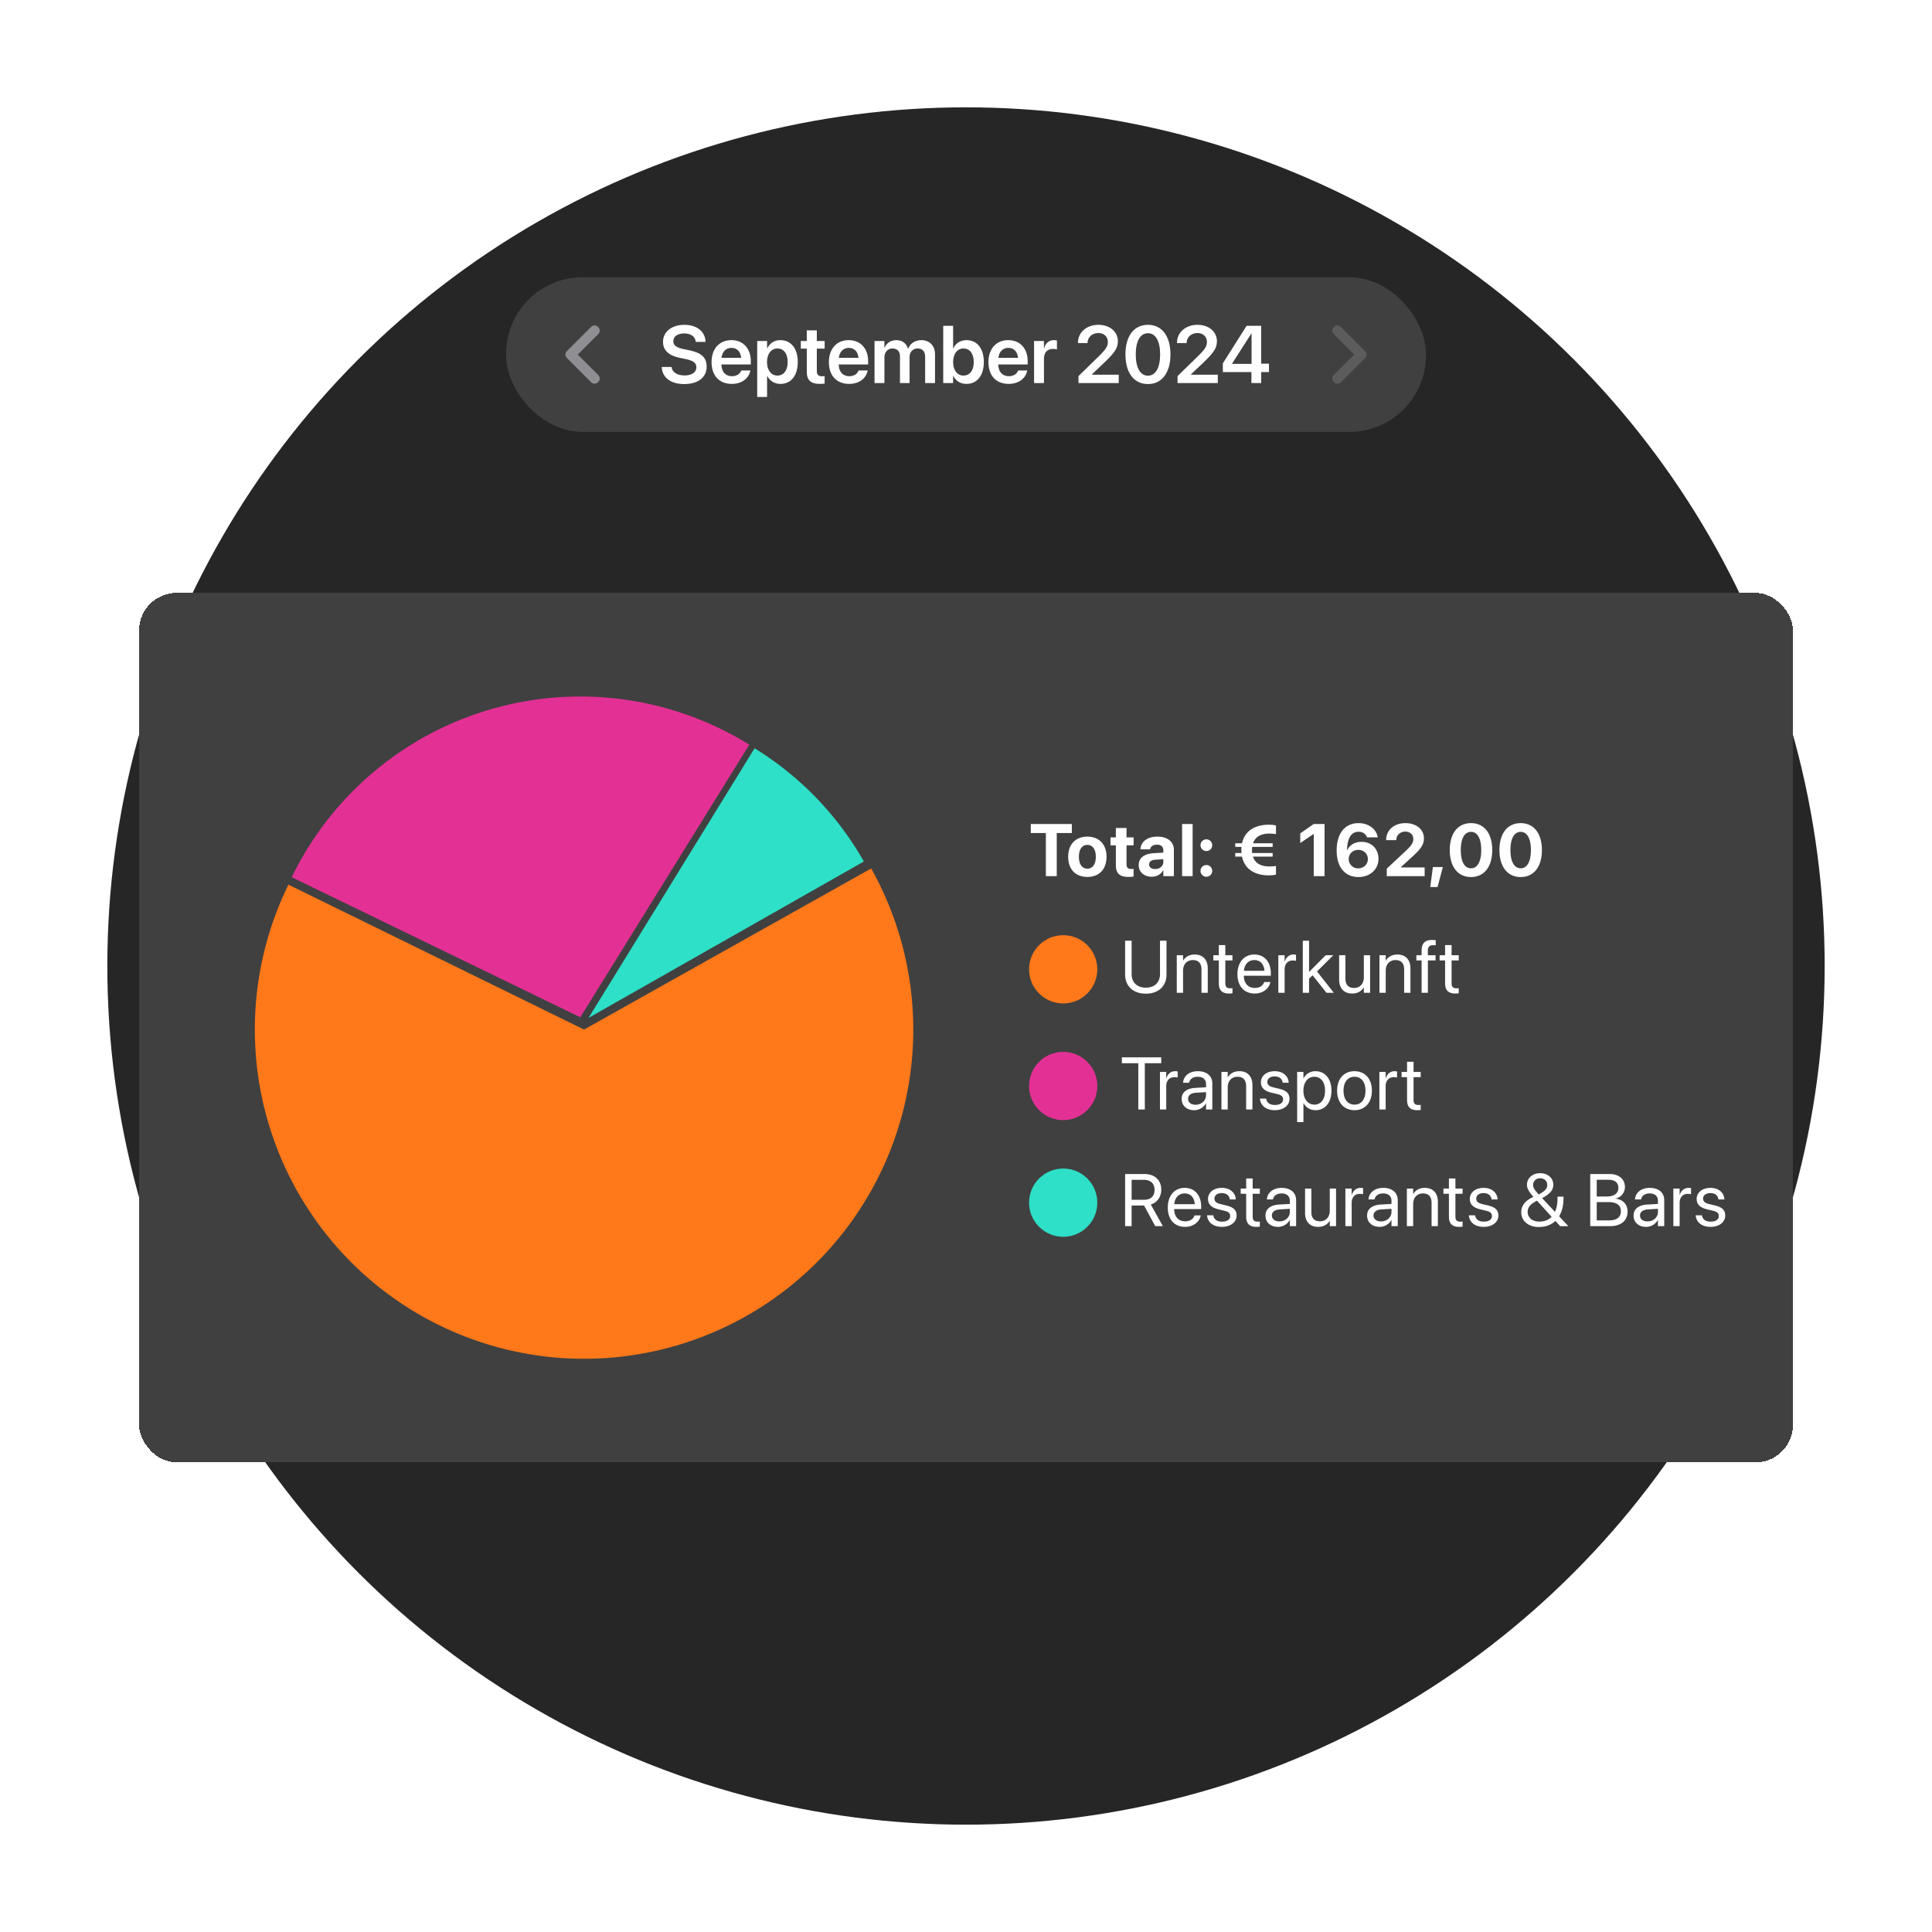
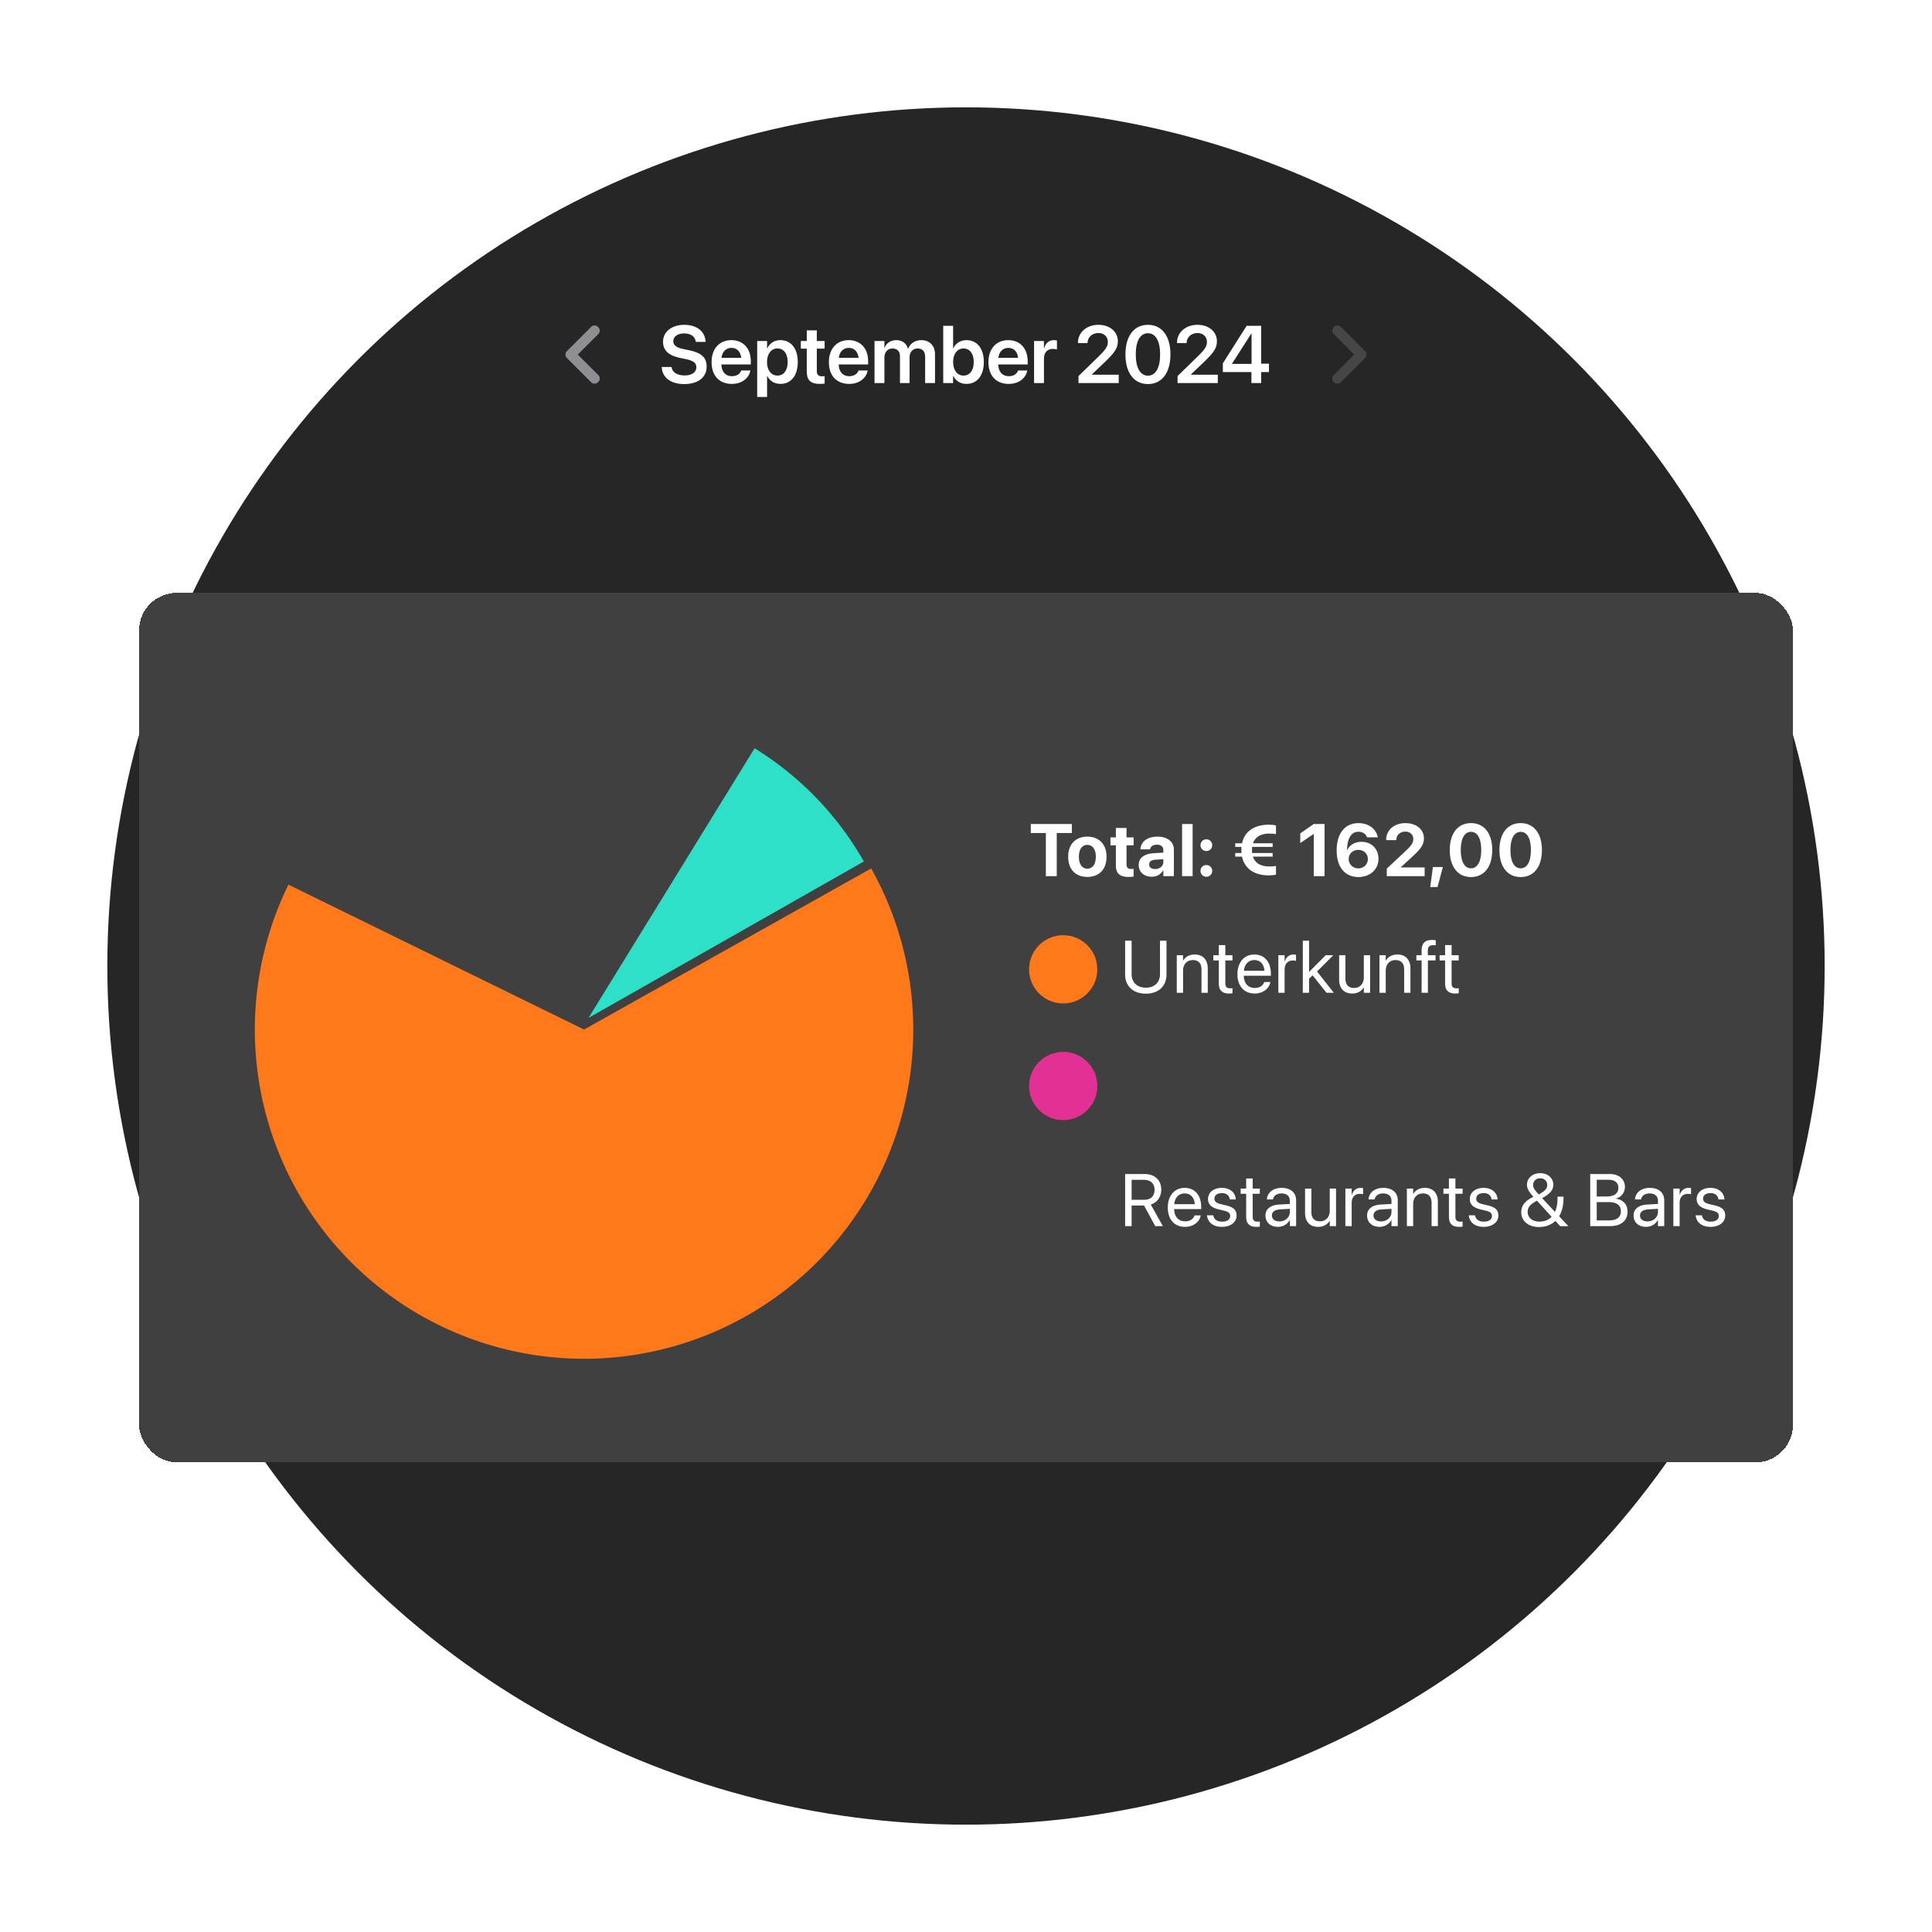
<svg xmlns="http://www.w3.org/2000/svg" width="576" height="576" fill="none">
  <g clip-path="url(#a)">
    <circle cx="288" cy="288" r="256" fill="#262626" />
-     <rect width="274.233" height="46.106" x="150.883" y="82.656" fill="#404040" rx="22.808" />
    <path fill="#8E8E93" fill-rule="evenodd" d="M178.387 111.828c.556.557.556 1.46 0 2.016l-.123.123a1.427 1.427 0 0 1-2.016 0l-7.25-7.25a1.427 1.427 0 0 1 0-2.016l7.25-7.25a1.426 1.426 0 0 1 2.016 0l.123.122c.556.557.556 1.46 0 2.016l-6.12 6.12 6.12 6.119Z" clip-rule="evenodd" />
    <path fill="#fff" d="M204.002 114.505c-3.917 0-6.496-1.846-6.697-4.911l-.012-.177h2.923l.023.142c.225 1.467 1.728 2.378 3.87 2.378 2.153 0 3.502-.958 3.502-2.426v-.011c0-1.278-.887-1.965-3.088-2.426l-1.834-.379c-3.361-.698-5.018-2.26-5.018-4.804v-.012c.012-3.005 2.651-5.04 6.331-5.04 3.727 0 6.165 1.964 6.342 4.886l.012.201h-2.922l-.024-.142c-.201-1.49-1.515-2.378-3.432-2.378-1.999.012-3.242.947-3.242 2.307v.012c0 1.207.935 1.917 2.994 2.343l1.846.379c3.55.734 5.1 2.177 5.1 4.84v.011c0 3.183-2.509 5.207-6.674 5.207Zm14.176-.048c-3.763 0-6.035-2.496-6.035-6.484v-.012c0-3.952 2.307-6.555 5.893-6.555 3.585 0 5.81 2.52 5.81 6.307v.946h-8.78c.047 2.201 1.254 3.503 3.171 3.503 1.467 0 2.426-.781 2.71-1.621l.023-.083h2.757l-.035.13c-.391 1.929-2.236 3.869-5.514 3.869Zm-.107-10.744c-1.562 0-2.733 1.053-2.97 2.982h5.881c-.213-1.988-1.349-2.982-2.911-2.982Zm7.68 14.637v-16.684h2.946v2.166h.059c.722-1.503 2.095-2.426 3.893-2.426 3.183 0 5.195 2.485 5.195 6.532v.011c0 4.024-2.012 6.508-5.159 6.508-1.787 0-3.219-.899-3.929-2.366h-.059v6.259h-2.946Zm6.023-6.377c1.881 0 3.064-1.551 3.064-4.024v-.011c0-2.509-1.183-4.047-3.064-4.047-1.823 0-3.1 1.585-3.1 4.047v.011c0 2.45 1.277 4.024 3.1 4.024Zm12.625 2.484c-2.626 0-3.869-1.064-3.869-3.644v-6.875h-1.775v-2.272h1.775v-3.183h2.994v3.183h2.331v2.272h-2.331v6.626c0 1.231.544 1.622 1.621 1.622.284 0 .509-.036.71-.048v2.213c-.343.047-.864.106-1.456.106Zm8.757 0c-3.763 0-6.035-2.496-6.035-6.484v-.012c0-3.952 2.307-6.555 5.893-6.555 3.585 0 5.81 2.52 5.81 6.307v.946h-8.78c.047 2.201 1.254 3.503 3.171 3.503 1.467 0 2.426-.781 2.71-1.621l.023-.083h2.757l-.035.13c-.391 1.929-2.237 3.869-5.514 3.869Zm-.107-10.744c-1.562 0-2.733 1.053-2.97 2.982h5.881c-.213-1.988-1.349-2.982-2.911-2.982Zm7.68 10.496v-12.543h2.946v2.012h.059c.533-1.373 1.823-2.272 3.479-2.272 1.751 0 3.018.923 3.479 2.532h.071c.604-1.562 2.094-2.532 3.905-2.532 2.473 0 4.094 1.68 4.094 4.189v8.614h-2.946v-7.881c0-1.55-.805-2.437-2.249-2.437-1.42 0-2.39 1.053-2.39 2.567v7.751h-2.863v-8.035c0-1.408-.852-2.283-2.225-2.283-1.42 0-2.414 1.112-2.414 2.638v7.68h-2.946Zm27.405.248c-1.811 0-3.195-.899-3.905-2.378h-.071v2.13h-2.947V97.134h2.947v6.686h.071c.71-1.503 2.142-2.414 3.917-2.414 3.147 0 5.17 2.473 5.17 6.52v.012c0 4.035-2.011 6.519-5.182 6.519Zm-.888-2.484c1.893 0 3.065-1.539 3.065-4.035v-.012c0-2.497-1.183-4.035-3.065-4.035-1.81 0-3.088 1.585-3.088 4.035v.012c0 2.461 1.266 4.035 3.088 4.035Zm13.478 2.484c-3.763 0-6.035-2.496-6.035-6.484v-.012c0-3.952 2.307-6.555 5.893-6.555 3.585 0 5.81 2.52 5.81 6.307v.946h-8.78c.047 2.201 1.254 3.503 3.171 3.503 1.467 0 2.426-.781 2.71-1.621l.023-.083h2.757l-.035.13c-.391 1.929-2.236 3.869-5.514 3.869Zm-.107-10.744c-1.562 0-2.733 1.053-2.97 2.982h5.881c-.213-1.988-1.349-2.982-2.911-2.982Zm7.68 10.496v-12.543h2.946v2.166h.059c.391-1.515 1.432-2.426 2.876-2.426.367 0 .71.059.935.118v2.663c-.249-.095-.699-.166-1.196-.166-1.668 0-2.674 1.053-2.674 2.911v7.277h-2.946Zm13.241 0v-2.083l6.035-5.881c2.236-2.189 2.721-3.052 2.721-4.319v-.023c-.012-1.527-1.159-2.615-2.804-2.615-1.893 0-3.219 1.266-3.254 2.911v.082h-2.864v-.082c0-3.124 2.627-5.36 6.094-5.36 3.42 0 5.81 2.07 5.81 4.886v.024c0 2.012-.935 3.372-3.94 6.26l-3.763 3.573v.13h7.963v2.497h-11.998Zm20.707.296c-4.188 0-6.709-3.396-6.709-8.828v-.023c0-5.431 2.521-8.816 6.709-8.816 4.177 0 6.71 3.385 6.71 8.816v.023c0 5.432-2.533 8.828-6.71 8.828Zm0-2.497c2.296 0 3.633-2.39 3.633-6.331v-.023c0-3.941-1.337-6.307-3.633-6.307-2.307 0-3.632 2.366-3.632 6.307v.023c0 3.941 1.325 6.331 3.632 6.331Zm8.828 2.201v-2.083l6.034-5.881c2.237-2.189 2.722-3.052 2.722-4.319v-.023c-.012-1.527-1.16-2.615-2.804-2.615-1.894 0-3.219 1.266-3.254 2.911v.082h-2.864v-.082c0-3.124 2.627-5.36 6.094-5.36 3.42 0 5.81 2.07 5.81 4.886v.024c0 2.012-.935 3.372-3.94 6.26l-3.763 3.573v.13h7.963v2.497h-11.998Zm22.021 0v-3.278h-8.52v-2.603l7.088-11.194h4.343v11.289h2.319v2.508h-2.319v3.278h-2.911Zm-5.775-5.715h5.822v-9.052h-.071l-5.751 8.969v.083Z" />
    <path fill="#fff" fill-opacity=".15" fill-rule="evenodd" d="M397.613 99.59a1.427 1.427 0 0 1 0-2.016l.123-.123a1.426 1.426 0 0 1 2.016 0l7.25 7.25a1.427 1.427 0 0 1 0 2.016l-7.25 7.25a1.425 1.425 0 0 1-2.016 0l-.123-.122a1.427 1.427 0 0 1 0-2.016l6.12-6.12-6.12-6.12Z" clip-rule="evenodd" />
    <g filter="url(#b)">
      <rect width="493.081" height="259.213" x="41.461" y="158.393" fill="#404040" rx="11.164" shape-rendering="crispEdges" />
-       <path fill="#E33095" d="M223.398 203.632a95.63 95.63 0 0 0-136.417 39.511l86.028 41.766 50.389-81.277Z" />
      <path fill="#2DE0C7" d="M257.551 238.46a94.406 94.406 0 0 0-32.58-33.755l-49.51 80.387 82.09-46.632Z" />
      <path fill="#FF7819" d="M85.997 245.36a98.156 98.156 0 0 0 42.301 130 98.158 98.158 0 0 0 96.409-2.678 98.156 98.156 0 0 0 47.574-83.895 98.154 98.154 0 0 0-12.554-48.252l-85.598 48.029-88.132-43.204Z" />
      <path fill="#fff" d="M311.807 242.824v-12.853h-4.489v-2.681h12.239v2.681h-4.499v12.853h-3.251Zm12.374.237c-3.509 0-5.716-2.25-5.716-6.007v-.021c0-3.714 2.26-5.986 5.705-5.986 3.456 0 5.727 2.25 5.727 5.986v.021c0 3.768-2.228 6.007-5.716 6.007Zm.011-2.465c1.528 0 2.508-1.292 2.508-3.542v-.021c0-2.229-1.001-3.521-2.53-3.521-1.518 0-2.508 1.292-2.508 3.521v.021c0 2.261.98 3.542 2.53 3.542Zm12.256 2.465c-2.562 0-3.768-.99-3.768-3.466v-5.943h-1.604v-2.368h1.604v-2.82h3.176v2.82h2.11v2.368h-2.11v5.598c0 1.077.484 1.443 1.432 1.443.28 0 .484-.033.678-.054v2.304a9.933 9.933 0 0 1-1.518.118Zm6.917-.054c-2.315 0-3.876-1.453-3.876-3.488v-.021c0-2.099 1.626-3.327 4.489-3.51l2.853-.172v-.71c0-1.023-.667-1.658-1.895-1.658-1.173 0-1.884.549-2.034 1.292l-.022.097h-2.874l.011-.13c.172-2.131 2.002-3.66 5.049-3.66 2.981 0 4.908 1.54 4.908 3.865v7.912h-3.143v-1.722h-.065c-.656 1.184-1.883 1.905-3.401 1.905Zm-.765-3.649c0 .85.7 1.356 1.787 1.356 1.411 0 2.444-.904 2.444-2.11v-.829l-2.379.151c-1.217.075-1.852.592-1.852 1.41v.022Zm9.824 3.466V227.29h3.143v15.534h-3.143Zm7.239-7.482a1.723 1.723 0 0 1-1.744-1.743 1.73 1.73 0 0 1 1.744-1.744c.969 0 1.744.775 1.744 1.744a1.73 1.73 0 0 1-1.744 1.743Zm0 7.665a1.73 1.73 0 0 1-1.744-1.744c0-.979.765-1.744 1.744-1.744a1.73 1.73 0 0 1 1.744 1.744c0 .969-.775 1.744-1.744 1.744Zm8.612-5.996v-1.076h1.863c-.022-.28-.033-.582-.033-.883l-.01-.022c0-.323.021-.624.043-.925h-1.863v-1.077h2.024c.786-3.671 3.822-5.533 7.977-5.533.797 0 1.604.086 2.142.226v2.583c-.516-.096-1.356-.161-2.023-.161-2.423 0-4.156.947-4.823 2.885h5.856v1.077h-6.104a6.636 6.636 0 0 0-.054.936v.022c0 .312.011.602.043.872h6.115v1.076h-5.878c.646 1.981 2.39 2.928 4.845 2.928.667 0 1.507-.054 2.023-.151v2.584c-.538.14-1.345.226-2.142.226-4.177 0-7.212-1.884-7.988-5.587h-2.013Zm23.404 5.813v-12.552h-.065l-3.961 2.691v-2.885l4.015-2.788h3.23v15.534h-3.219Zm13.311.269c-3.746 0-6.481-2.637-6.481-7.901v-.022c0-5.092 2.466-8.149 6.513-8.149 3.004 0 5.264 1.733 5.727 4.134l.022.108h-3.208l-.033-.097c-.387-.937-1.248-1.572-2.519-1.572-2.271 0-3.261 2.164-3.38 4.909-.011.215-.021.43-.021.592h.064c.614-1.443 2.143-2.498 4.242-2.498 3.003 0 5.059 2.132 5.059 5.038v.022c0 3.176-2.529 5.436-5.985 5.436Zm-2.885-5.361c0 1.561 1.249 2.778 2.842 2.778 1.582 0 2.863-1.206 2.863-2.735v-.021c0-1.615-1.216-2.756-2.831-2.756-1.625 0-2.874 1.13-2.874 2.713v.021Zm11.341 5.092v-2.228l5.49-5.135c2.002-1.873 2.422-2.638 2.422-3.714v-.022c-.01-1.27-.979-2.174-2.357-2.174-1.593 0-2.67 1.044-2.713 2.444l-.011.096h-3.014v-.086c0-2.928 2.433-4.984 5.716-4.984 3.284 0 5.544 1.873 5.544 4.521v.022c0 1.884-.893 3.111-3.574 5.576l-3.251 2.971v.13h7.041v2.583h-11.293Zm12.967 3.241.785-5.954h2.972l-1.583 5.954h-2.174Zm12.148-2.972c-3.94 0-6.33-3.089-6.33-8.03v-.022c0-4.941 2.39-8.02 6.33-8.02s6.33 3.079 6.33 8.02v.022c0 4.941-2.39 8.03-6.33 8.03Zm0-2.605c1.938 0 3.047-2.013 3.047-5.425v-.022c0-3.412-1.109-5.415-3.047-5.415-1.938 0-3.046 2.003-3.046 5.415v.022c0 3.412 1.108 5.425 3.046 5.425Zm14.808 2.605c-3.94 0-6.33-3.089-6.33-8.03v-.022c0-4.941 2.39-8.02 6.33-8.02s6.329 3.079 6.329 8.02v.022c0 4.941-2.389 8.03-6.329 8.03Zm0-2.605c1.937 0 3.046-2.013 3.046-5.425v-.022c0-3.412-1.109-5.415-3.046-5.415-1.938 0-3.047 2.003-3.047 5.415v.022c0 3.412 1.109 5.425 3.047 5.425Z" />
      <circle cx="316.976" cy="270.607" r="10.175" fill="#FF7819" />
      <path fill="#fff" d="M341.62 277.866c-3.854 0-6.179-2.325-6.179-5.706v-10.087h1.937v9.958c0 2.39 1.551 4.048 4.242 4.048s4.22-1.658 4.22-4.048v-9.958h1.937v10.087c0 3.381-2.303 5.706-6.157 5.706Zm9.22-.259v-11.195h1.873v1.593h.043c.603-1.044 1.744-1.809 3.445-1.809 2.455 0 3.876 1.594 3.876 4.145v7.266h-1.873v-6.932c0-1.82-.851-2.821-2.573-2.821-1.766 0-2.918 1.26-2.918 3.165v6.588h-1.873Zm15.604.216c-2.056 0-3.068-.926-3.068-3.068v-6.793h-1.636v-1.55h1.636v-3.025h1.938v3.025h2.131v1.55h-2.131v6.782c0 1.195.527 1.529 1.529 1.529.226 0 .441-.033.602-.044v1.518a7.796 7.796 0 0 1-1.001.076Zm7.638 0c-3.219 0-5.156-2.25-5.156-5.77v-.011c0-3.466 1.981-5.846 5.038-5.846 3.057 0 4.919 2.272 4.919 5.631v.689h-8.063c.043 2.303 1.314 3.649 3.305 3.649 1.421 0 2.422-.711 2.745-1.669l.033-.097h1.84l-.021.108c-.366 1.852-2.196 3.316-4.64 3.316Zm-.129-9.969c-1.625 0-2.896 1.109-3.1 3.197h6.125c-.183-2.174-1.389-3.197-3.025-3.197Zm7.164 9.753v-11.195h1.873v1.894h.043c.377-1.291 1.346-2.11 2.606-2.11.323 0 .602.054.753.076v1.819c-.151-.054-.549-.108-1.001-.108-1.453 0-2.401 1.012-2.401 2.713v6.911h-1.873Zm7.294 0v-15.534h1.873v9.28h.043l4.909-4.941h2.271l-4.855 4.833 5.006 6.362h-2.175l-4.155-5.221-1.044 1.002v4.219h-1.873Zm14.71.216c-2.454 0-3.875-1.594-3.875-4.145v-7.266h1.873v6.932c0 1.82.85 2.821 2.573 2.821 1.765 0 2.917-1.26 2.917-3.165v-6.588h1.873v11.195h-1.873v-1.593h-.043c-.603 1.044-1.744 1.809-3.445 1.809Zm8.144-.216v-11.195h1.873v1.593h.043c.603-1.044 1.744-1.809 3.445-1.809 2.455 0 3.876 1.594 3.876 4.145v7.266h-1.874v-6.932c0-1.82-.85-2.821-2.572-2.821-1.766 0-2.918 1.26-2.918 3.165v6.588h-1.873Zm12.568 0v-9.645h-1.56v-1.55h1.56v-1.378c0-2.153 1.002-3.176 3.069-3.176.419 0 .861.032 1.141.075v1.518a6.149 6.149 0 0 0-.808-.043c-1.033 0-1.55.528-1.55 1.637v1.367h2.304v1.55h-2.282v9.645h-1.874Zm10.071.216c-2.056 0-3.068-.926-3.068-3.068v-6.793H429.2v-1.55h1.636v-3.025h1.938v3.025h2.131v1.55h-2.131v6.782c0 1.195.527 1.529 1.529 1.529.226 0 .441-.033.602-.044v1.518a7.796 7.796 0 0 1-1.001.076Z" />
      <circle cx="316.976" cy="305.39" r="10.175" fill="#E33095" />
-       <path fill="#fff" d="M339.37 312.391v-13.79h-4.898v-1.744h11.734v1.744h-4.898v13.79h-1.938Zm6.454 0v-11.196h1.873v1.895h.043c.377-1.292 1.346-2.11 2.605-2.11.323 0 .603.053.754.075v1.819c-.151-.054-.549-.107-1.002-.107-1.453 0-2.4 1.012-2.4 2.712v6.912h-1.873Zm10.2.215c-2.229 0-3.725-1.346-3.725-3.38v-.022c0-1.905 1.486-3.1 4.058-3.251l3.208-.183v-.936c0-1.368-.893-2.197-2.454-2.197-1.443 0-2.347.689-2.562 1.691l-.022.096h-1.808l.011-.118c.161-1.841 1.765-3.326 4.403-3.326 2.648 0 4.306 1.431 4.306 3.671v7.74h-1.874v-1.82h-.043c-.656 1.228-2.002 2.035-3.498 2.035Zm-1.809-3.38c0 1.076.883 1.754 2.229 1.754 1.765 0 3.121-1.216 3.121-2.842v-.915l-2.992.183c-1.497.087-2.358.754-2.358 1.798v.022Zm9.942 3.165v-11.196h1.873v1.593h.043c.603-1.044 1.744-1.808 3.445-1.808 2.454 0 3.875 1.593 3.875 4.144v7.267h-1.873v-6.933c0-1.819-.85-2.821-2.573-2.821-1.765 0-2.917 1.26-2.917 3.165v6.589h-1.873Zm15.938.215c-2.638 0-4.231-1.346-4.457-3.348l-.011-.097h1.873l.022.108c.226 1.119 1.055 1.776 2.583 1.776 1.518 0 2.423-.635 2.423-1.647v-.011c0-.807-.42-1.259-1.691-1.572l-1.776-.43c-2.11-.506-3.132-1.486-3.132-3.1v-.011c0-1.927 1.69-3.294 4.112-3.294 2.454 0 4.015 1.431 4.155 3.305l.011.139h-1.787l-.011-.075c-.151-1.087-.98-1.808-2.368-1.808-1.357 0-2.196.656-2.196 1.647v.01c0 .765.506 1.292 1.744 1.594l1.776.43c2.261.549 3.079 1.443 3.079 3.036v.011c0 1.959-1.852 3.337-4.349 3.337Zm6.636 3.552v-14.963h1.873v1.895h.044c.699-1.303 1.948-2.11 3.552-2.11 2.864 0 4.758 2.282 4.758 5.813v.011c0 3.53-1.916 5.802-4.726 5.802-1.582 0-2.885-.797-3.584-2.088h-.044v5.64h-1.873Zm5.103-5.21c1.981 0 3.208-1.593 3.208-4.144v-.011c0-2.573-1.227-4.156-3.208-4.156-1.895 0-3.24 1.648-3.24 4.156v.011c0 2.497 1.356 4.144 3.24 4.144Zm11.998 1.658c-3.111 0-5.189-2.25-5.189-5.813v-.022c0-3.563 2.088-5.791 5.178-5.791s5.189 2.217 5.189 5.791v.022c0 3.574-2.089 5.813-5.178 5.813Zm.011-1.658c1.97 0 3.251-1.529 3.251-4.155v-.022c0-2.626-1.292-4.134-3.273-4.134-1.948 0-3.262 1.518-3.262 4.134v.022c0 2.637 1.303 4.155 3.284 4.155Zm7.401 1.443v-11.196h1.873v1.895h.043c.377-1.292 1.345-2.11 2.605-2.11.323 0 .603.053.754.075v1.819c-.151-.054-.55-.107-1.002-.107-1.453 0-2.4 1.012-2.4 2.712v6.912h-1.873Zm11.319.215c-2.056 0-3.068-.926-3.068-3.068v-6.793h-1.636v-1.55h1.636v-3.025h1.938v3.025h2.131v1.55h-2.131v6.782c0 1.195.527 1.529 1.528 1.529.227 0 .442-.033.603-.043v1.518a8.02 8.02 0 0 1-1.001.075Z" />
-       <circle cx="316.976" cy="340.175" r="10.175" fill="#2DE0C7" />
      <path fill="#fff" d="M335.441 347.176v-15.534h5.824c2.992 0 4.952 1.83 4.952 4.629v.021c0 2.153-1.185 3.822-3.122 4.435l3.595 6.449h-2.271l-3.327-6.147h-3.714v6.147h-1.937Zm1.937-7.859h3.714c1.992 0 3.122-1.076 3.122-2.982v-.021c0-1.852-1.216-2.95-3.208-2.95h-3.628v5.953Zm15.938 8.074c-3.219 0-5.156-2.25-5.156-5.77v-.011c0-3.466 1.981-5.845 5.038-5.845 3.057 0 4.919 2.271 4.919 5.63v.689h-8.063c.043 2.304 1.314 3.649 3.305 3.649 1.421 0 2.422-.71 2.745-1.668l.033-.097h1.84l-.021.107c-.366 1.852-2.196 3.316-4.64 3.316Zm-.129-9.968c-1.626 0-2.896 1.108-3.1 3.197h6.125c-.183-2.175-1.389-3.197-3.025-3.197Zm11.137 9.968c-2.638 0-4.231-1.346-4.457-3.348l-.011-.097h1.873l.022.108c.226 1.119 1.055 1.776 2.583 1.776 1.518 0 2.422-.635 2.422-1.647v-.011c0-.807-.419-1.259-1.69-1.571l-1.776-.431c-2.11-.506-3.133-1.486-3.133-3.1v-.011c0-1.927 1.691-3.294 4.113-3.294 2.454 0 4.015 1.432 4.155 3.305l.011.14h-1.787l-.011-.076c-.151-1.087-.98-1.808-2.368-1.808-1.357 0-2.196.656-2.196 1.647v.011c0 .764.506 1.291 1.744 1.593l1.776.43c2.261.549 3.079 1.443 3.079 3.036v.011c0 1.959-1.852 3.337-4.349 3.337Zm10.275 0c-2.056 0-3.068-.926-3.068-3.068v-6.793h-1.636v-1.55h1.636v-3.025h1.938v3.025h2.131v1.55h-2.131v6.782c0 1.195.527 1.529 1.528 1.529.226 0 .442-.032.603-.043v1.518a8.02 8.02 0 0 1-1.001.075Zm6.411 0c-2.229 0-3.725-1.346-3.725-3.38v-.022c0-1.905 1.485-3.1 4.058-3.251l3.208-.183v-.936c0-1.367-.893-2.196-2.454-2.196-1.443 0-2.347.689-2.562 1.69l-.022.097h-1.808l.011-.119c.161-1.841 1.765-3.326 4.402-3.326 2.649 0 4.306 1.432 4.306 3.671v7.74h-1.873v-1.82h-.043c-.656 1.228-2.002 2.035-3.498 2.035Zm-1.809-3.38c0 1.076.883 1.755 2.228 1.755 1.766 0 3.122-1.217 3.122-2.842v-.915l-2.992.183c-1.497.086-2.358.753-2.358 1.797v.022Zm13.763 3.38c-2.454 0-3.875-1.593-3.875-4.144v-7.267h1.873v6.933c0 1.819.85 2.82 2.573 2.82 1.765 0 2.917-1.259 2.917-3.165v-6.588h1.873v11.196h-1.873v-1.593h-.043c-.603 1.044-1.744 1.808-3.445 1.808Zm8.144-.215V335.98h1.873v1.895h.043c.377-1.292 1.346-2.11 2.606-2.11.322 0 .602.054.753.075v1.819c-.151-.053-.549-.107-1.001-.107-1.453 0-2.401 1.012-2.401 2.713v6.911h-1.873Zm10.2.215c-2.228 0-3.725-1.346-3.725-3.38v-.022c0-1.905 1.486-3.1 4.059-3.251l3.208-.183v-.936c0-1.367-.894-2.196-2.455-2.196-1.442 0-2.346.689-2.562 1.69l-.021.097h-1.809l.011-.119c.162-1.841 1.766-3.326 4.403-3.326 2.648 0 4.306 1.432 4.306 3.671v7.74h-1.873v-1.82h-.043c-.657 1.228-2.002 2.035-3.499 2.035Zm-1.808-3.38c0 1.076.882 1.755 2.228 1.755 1.766 0 3.122-1.217 3.122-2.842v-.915l-2.993.183c-1.496.086-2.357.753-2.357 1.797v.022Zm9.941 3.165V335.98h1.873v1.593h.043c.603-1.044 1.744-1.808 3.445-1.808 2.455 0 3.876 1.593 3.876 4.144v7.267h-1.873v-6.933c0-1.819-.851-2.82-2.573-2.82-1.766 0-2.918 1.259-2.918 3.165v6.588h-1.873Zm15.604.215c-2.056 0-3.068-.926-3.068-3.068v-6.793h-1.636v-1.55h1.636v-3.025h1.938v3.025h2.132v1.55h-2.132v6.782c0 1.195.528 1.529 1.529 1.529.226 0 .441-.032.603-.043v1.518a8.038 8.038 0 0 1-1.002.075Zm7.326 0c-2.637 0-4.231-1.346-4.457-3.348l-.01-.097h1.873l.021.108c.226 1.119 1.055 1.776 2.584 1.776 1.518 0 2.422-.635 2.422-1.647v-.011c0-.807-.42-1.259-1.69-1.571l-1.776-.431c-2.11-.506-3.133-1.486-3.133-3.1v-.011c0-1.927 1.69-3.294 4.112-3.294 2.455 0 4.016 1.432 4.156 3.305l.01.14h-1.787l-.01-.076c-.151-1.087-.98-1.808-2.369-1.808-1.356 0-2.196.656-2.196 1.647v.011c0 .764.506 1.291 1.744 1.593l1.776.43c2.261.549 3.079 1.443 3.079 3.036v.011c0 1.959-1.851 3.337-4.349 3.337Zm16.374.043c-3.068 0-5.21-1.808-5.21-4.392v-.011c0-1.83 1.012-3.219 3.057-4.306l.57-.301c-1.334-1.497-1.905-2.455-1.916-3.574v-.011c0-1.981 1.68-3.456 3.919-3.456 2.271 0 3.929 1.432 3.929 3.445v.011c0 1.529-.883 2.648-3.326 3.983l3.821 4.091c.506-1.098.765-2.465.765-4.069v-.463h1.787v.473c0 2.153-.463 3.973-1.314 5.372l2.691 2.885v.065h-2.368l-1.421-1.561c-1.249 1.184-2.939 1.819-4.984 1.819Zm-1.669-12.498c0 .85.528 1.539 1.68 2.788 1.905-1.012 2.53-1.765 2.53-2.81v-.01c0-1.185-.862-2.003-2.11-2.003-1.217 0-2.1.84-2.1 2.024v.011Zm-1.625 7.977c0 1.733 1.399 2.906 3.466 2.906 1.561 0 2.788-.506 3.682-1.431l-4.371-4.802-.506.28c-1.636.937-2.271 1.852-2.271 3.036v.011Zm18.656 4.263v-15.534h5.888c2.659 0 4.457 1.55 4.457 3.875v.022c0 1.604-1.206 3.165-2.81 3.391v.043c2.24.258 3.596 1.765 3.596 3.821v.022c0 2.734-1.959 4.36-5.264 4.36h-5.867Zm5.447-13.823h-3.509v4.985h2.906c2.293 0 3.542-.915 3.542-2.595v-.021c0-1.529-1.066-2.369-2.939-2.369Zm-.054 6.653h-3.455v5.458h3.638c2.325 0 3.563-.936 3.563-2.723v-.022c0-1.798-1.27-2.713-3.746-2.713Zm11.255 7.385c-2.228 0-3.725-1.346-3.725-3.38v-.022c0-1.905 1.486-3.1 4.059-3.251l3.208-.183v-.936c0-1.367-.894-2.196-2.455-2.196-1.442 0-2.346.689-2.562 1.69l-.021.097h-1.809l.011-.119c.162-1.841 1.766-3.326 4.403-3.326 2.648 0 4.306 1.432 4.306 3.671v7.74h-1.873v-1.82h-.043c-.657 1.228-2.002 2.035-3.499 2.035Zm-1.808-3.38c0 1.076.882 1.755 2.228 1.755 1.765 0 3.122-1.217 3.122-2.842v-.915l-2.993.183c-1.496.086-2.357.753-2.357 1.797v.022Zm9.941 3.165V335.98h1.873v1.895h.043c.377-1.292 1.346-2.11 2.606-2.11.323 0 .602.054.753.075v1.819c-.151-.053-.549-.107-1.001-.107-1.453 0-2.401 1.012-2.401 2.713v6.911h-1.873Zm11.115.215c-2.637 0-4.23-1.346-4.456-3.348l-.011-.097h1.873l.021.108c.227 1.119 1.055 1.776 2.584 1.776 1.518 0 2.422-.635 2.422-1.647v-.011c0-.807-.42-1.259-1.69-1.571l-1.776-.431c-2.11-.506-3.133-1.486-3.133-3.1v-.011c0-1.927 1.69-3.294 4.112-3.294 2.455 0 4.016 1.432 4.156 3.305l.011.14h-1.787l-.011-.076c-.151-1.087-.98-1.808-2.369-1.808-1.356 0-2.196.656-2.196 1.647v.011c0 .764.506 1.291 1.744 1.593l1.777.43c2.26.549 3.078 1.443 3.078 3.036v.011c0 1.959-1.851 3.337-4.349 3.337Z" />
    </g>
  </g>
  <defs>
    <clipPath id="a">
      <path fill="#fff" d="M32 32h512v512H32z" />
    </clipPath>
    <filter id="b" width="529.846" height="295.977" x="23.079" y="158.393" color-interpolation-filters="sRGB" filterUnits="userSpaceOnUse">
      <feFlood flood-opacity="0" result="BackgroundImageFix" />
      <feColorMatrix in="SourceAlpha" result="hardAlpha" values="0 0 0 0 0 0 0 0 0 0 0 0 0 0 0 0 0 0 127 0" />
      <feOffset dy="18.382" />
      <feGaussianBlur stdDeviation="9.191" />
      <feComposite in2="hardAlpha" operator="out" />
      <feColorMatrix values="0 0 0 0 0 0 0 0 0 0 0 0 0 0 0 0 0 0 0.1 0" />
      <feBlend in2="BackgroundImageFix" result="effect1_dropShadow_13695_32007" />
      <feBlend in="SourceGraphic" in2="effect1_dropShadow_13695_32007" result="shape" />
    </filter>
  </defs>
</svg>